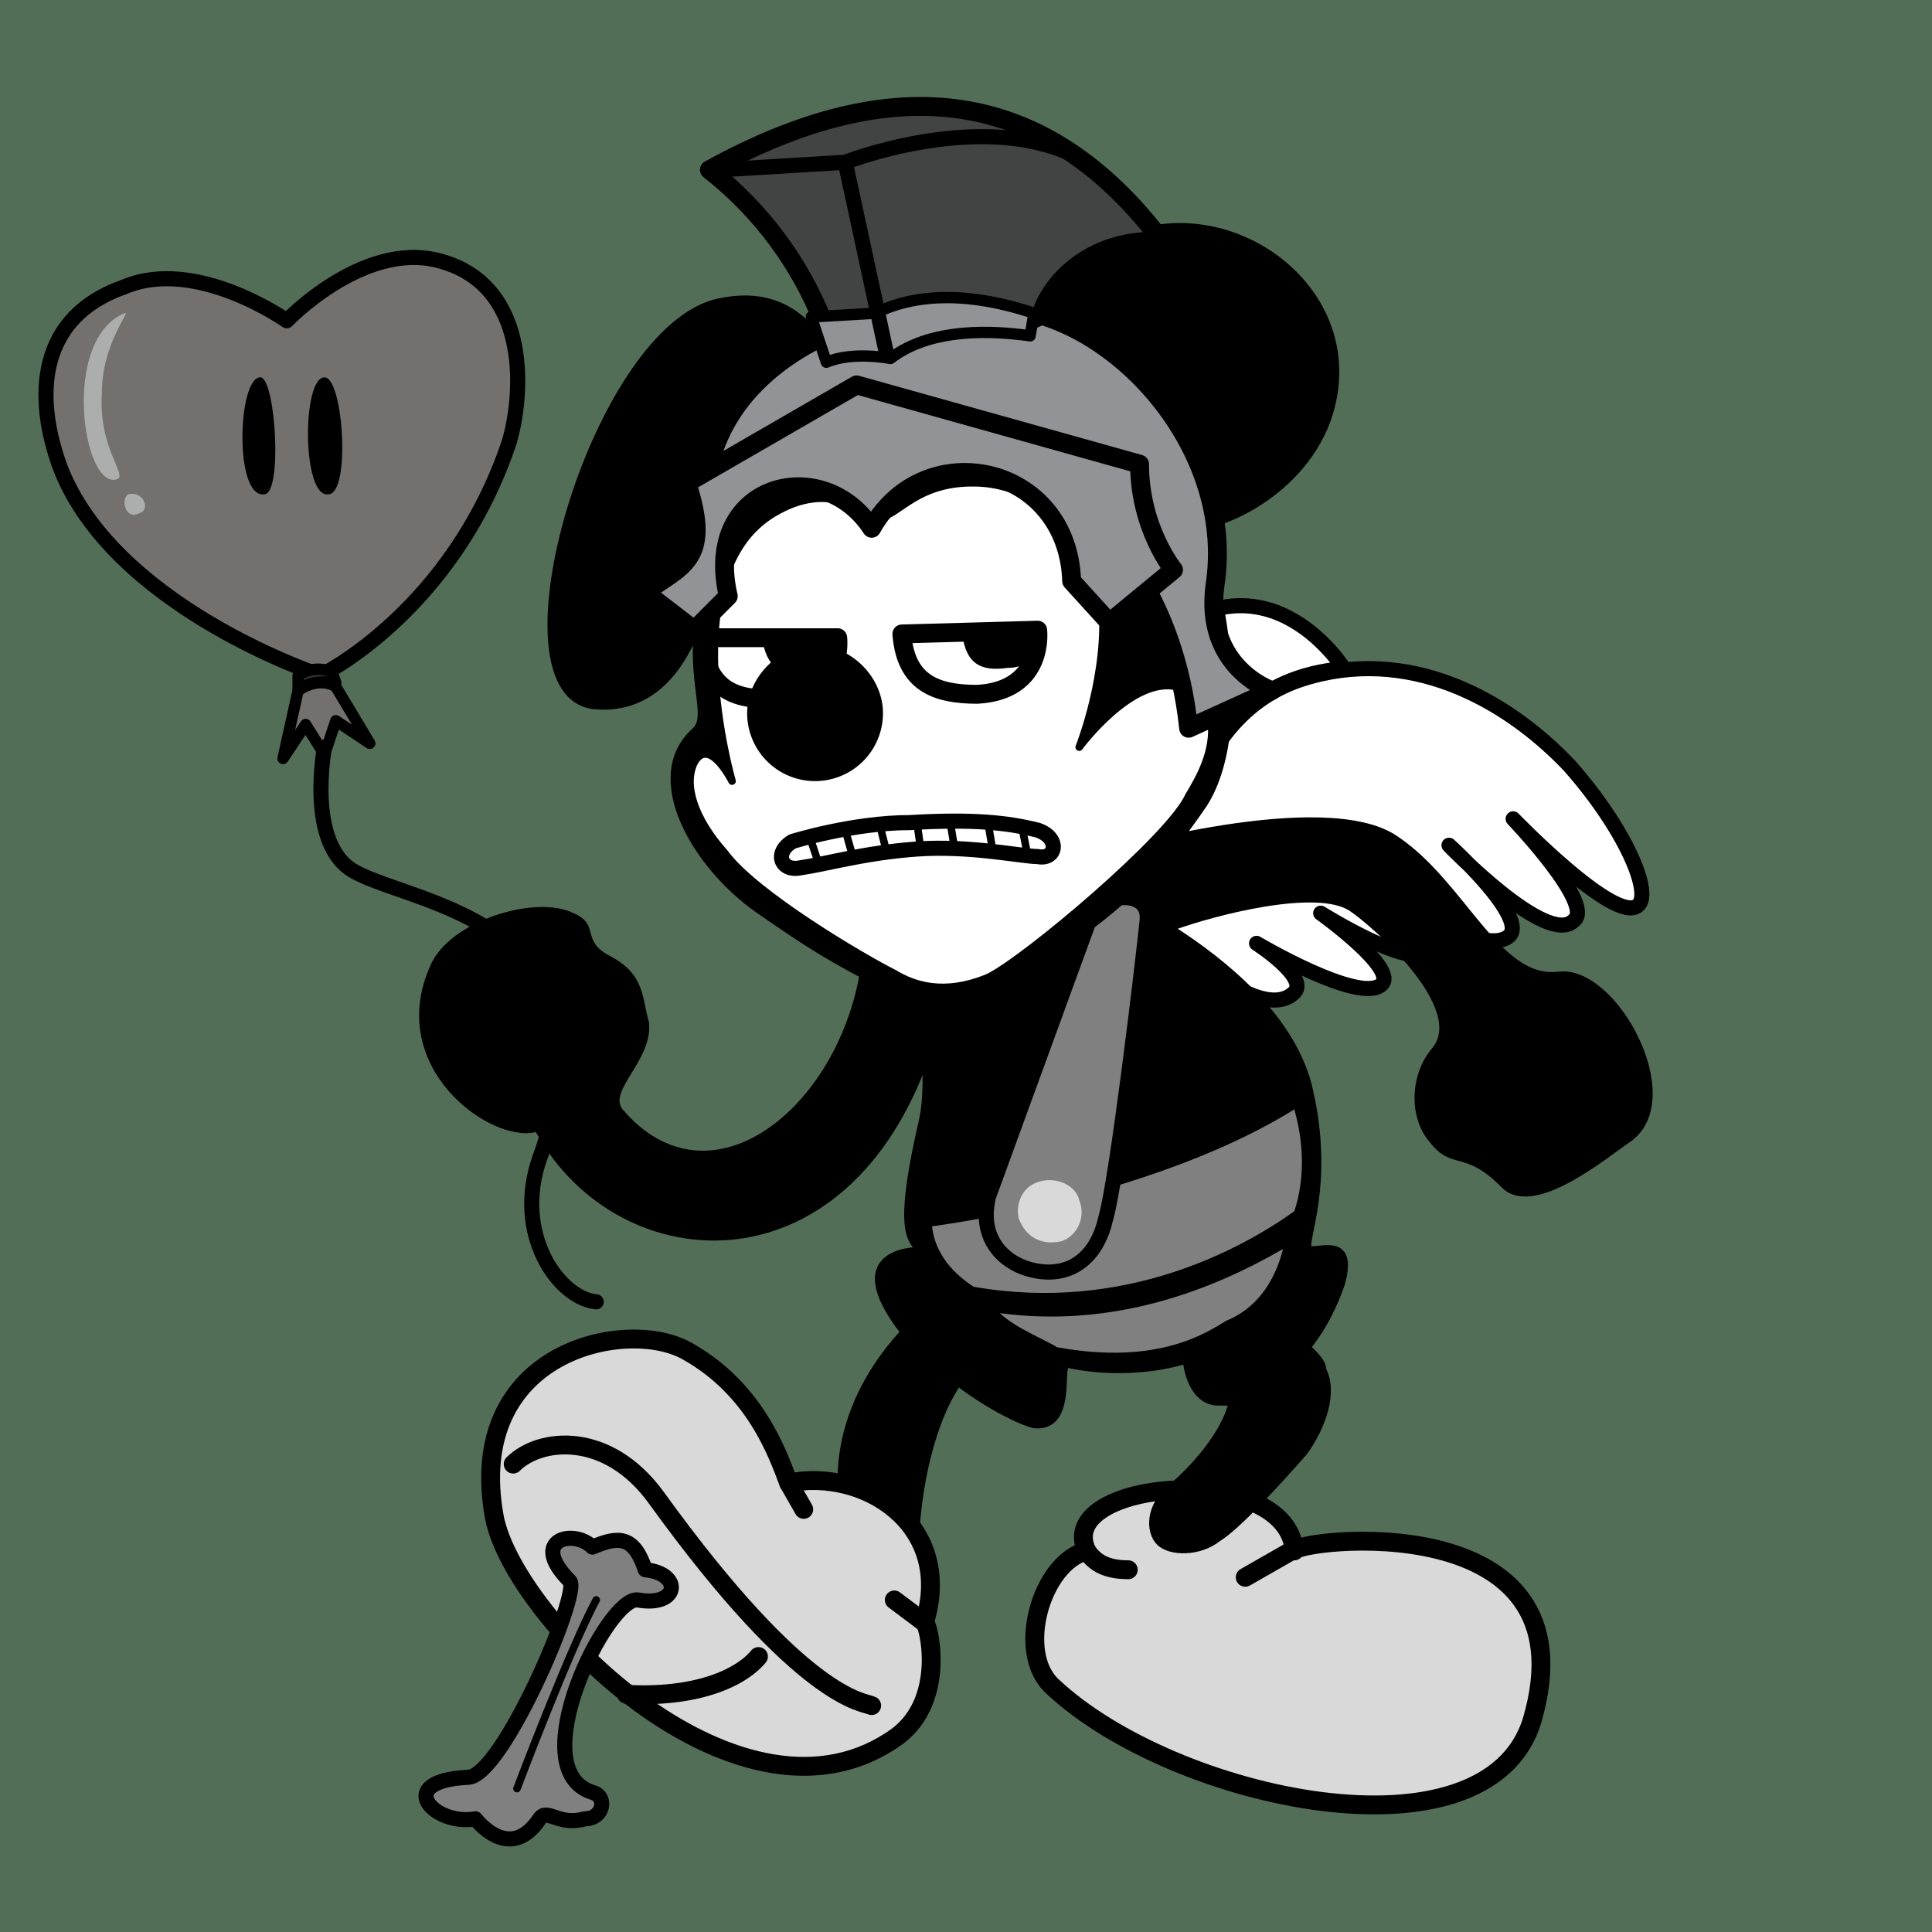
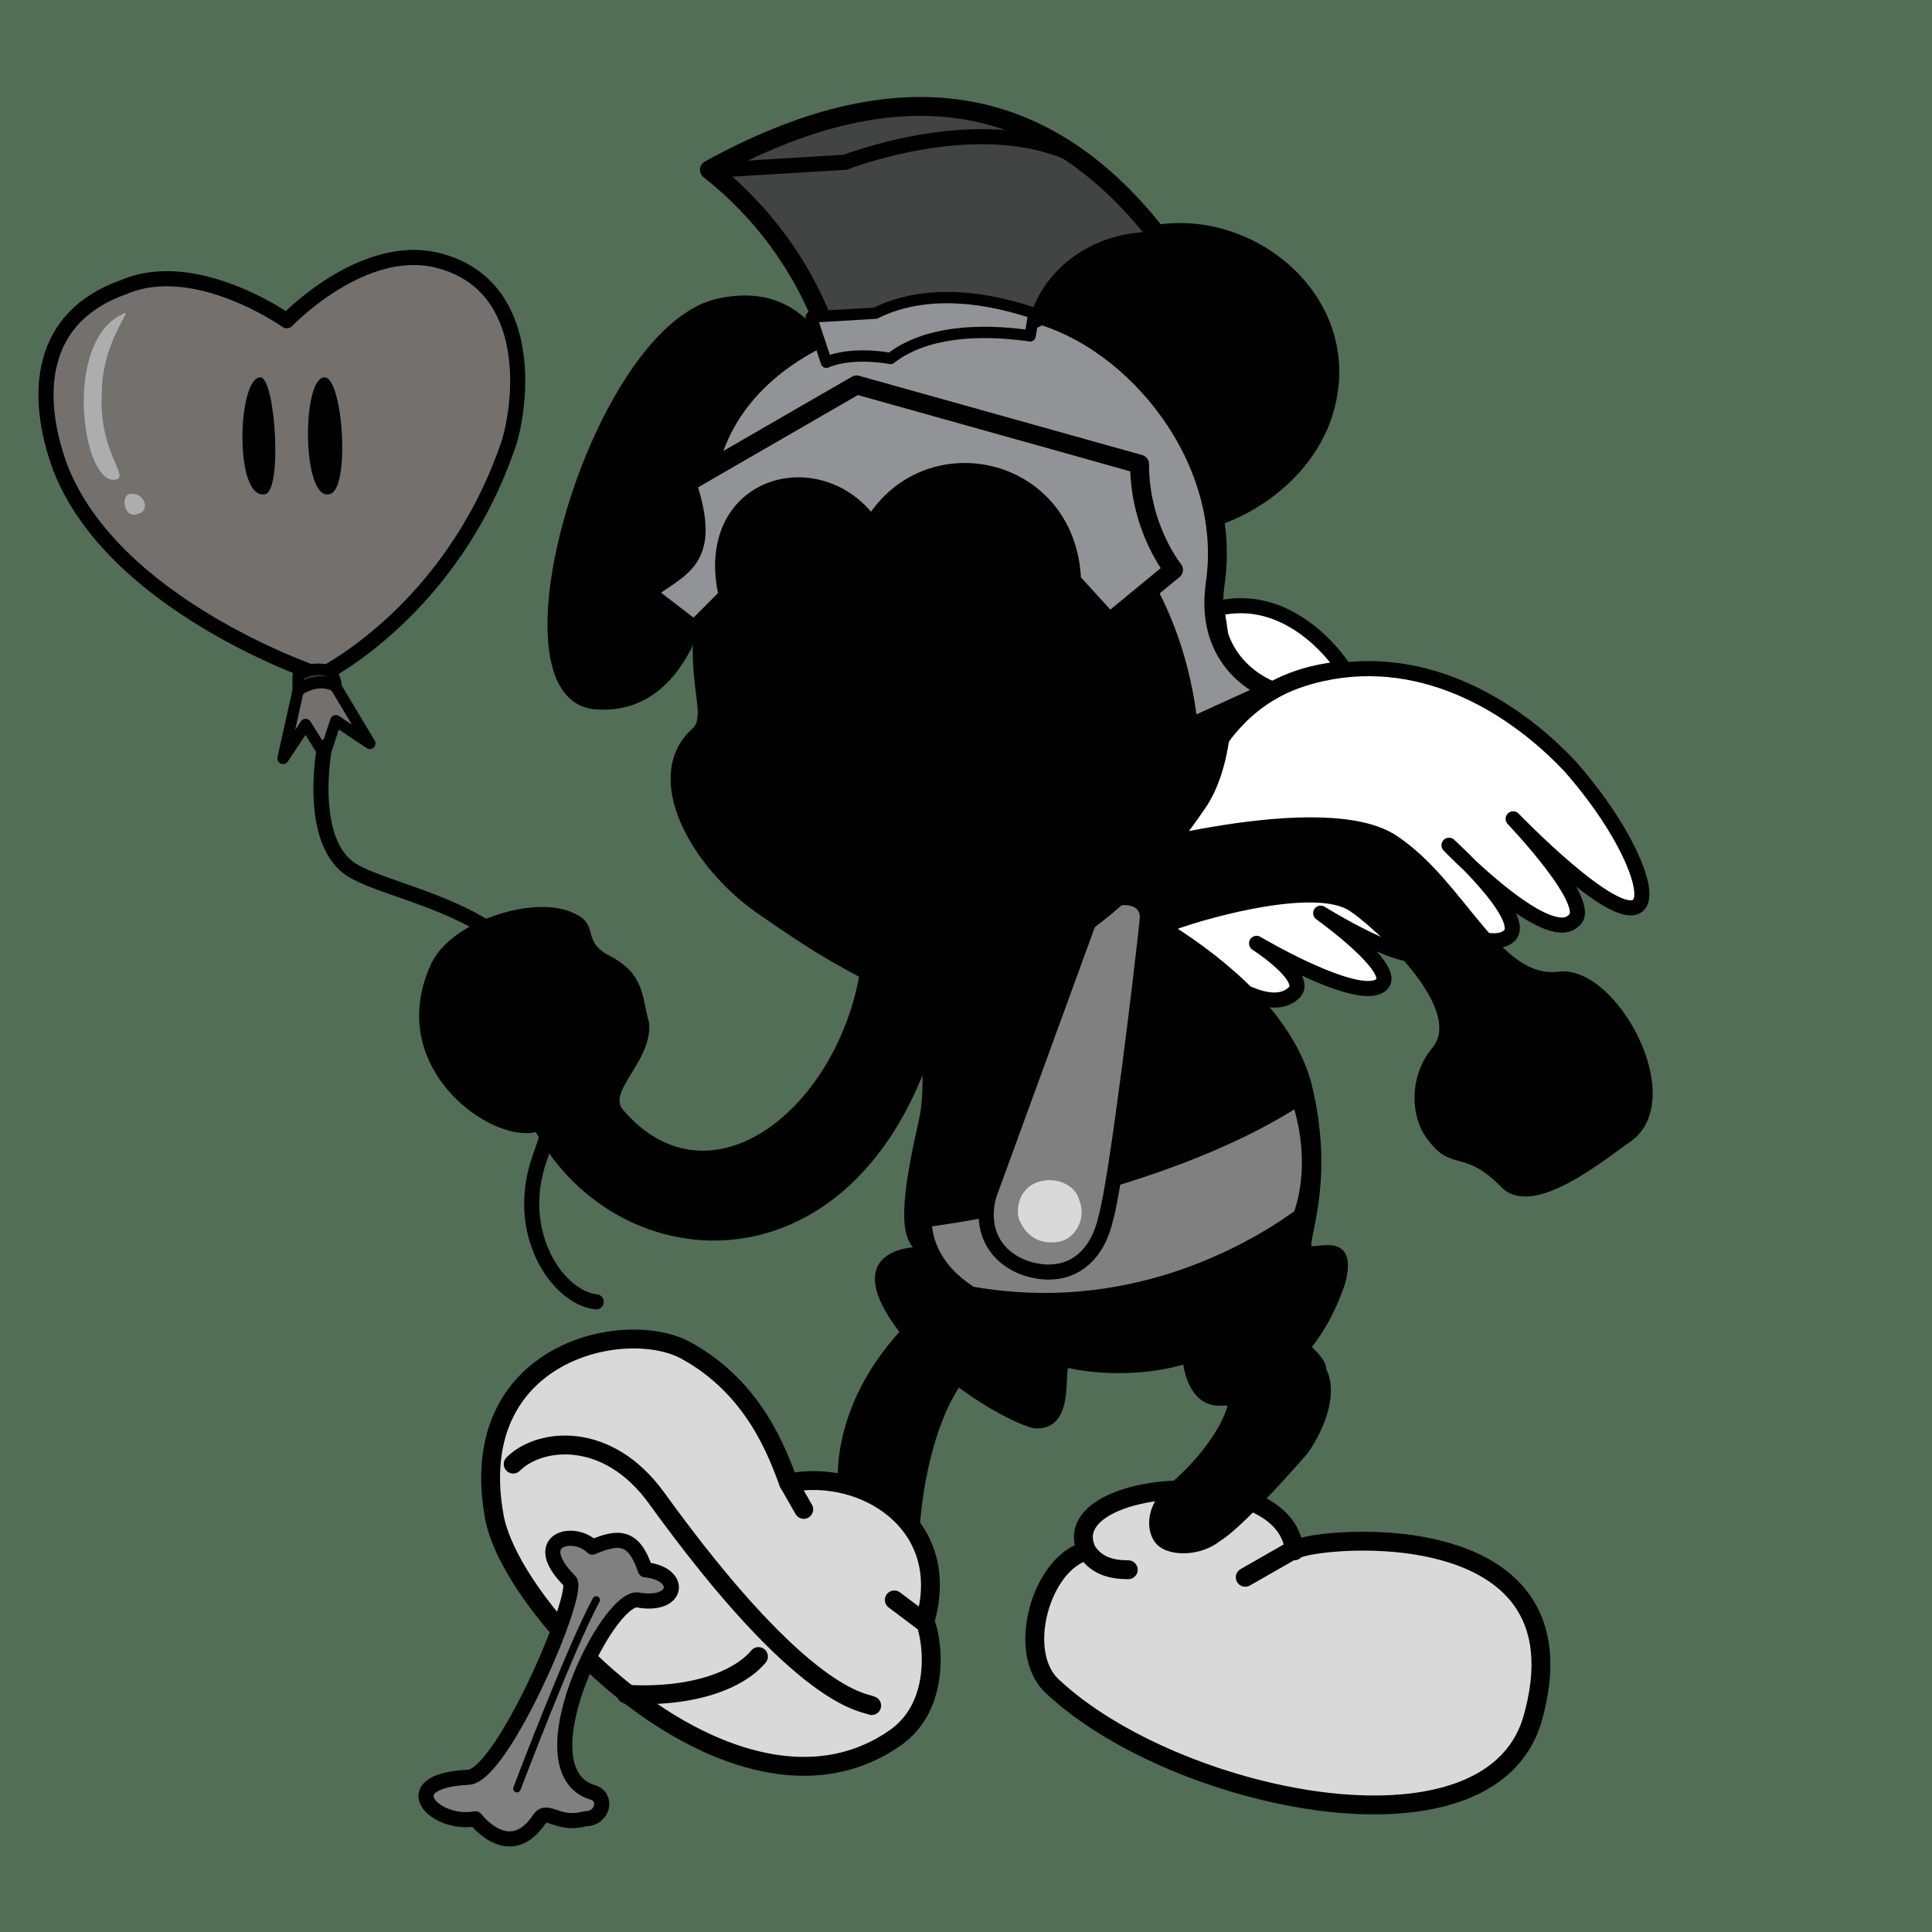
<svg xmlns="http://www.w3.org/2000/svg" width="512" height="512" viewBox="0 0 512 512">
  <path fill="#526E57" fill-rule="evenodd" d="M0 512h512V0H0Z" />
  <path fill="#fff" fill-rule="evenodd" stroke="#000" stroke-linecap="round" stroke-linejoin="round" stroke-width="4" d="M310 247s-2-55 35-67c28-9 54 5 71 23 15 17 22 34 18 37-6 5-33-23-33-23s22 23 16 27c-7 7-33-20-33-20s21 19 16 24c-8 7-38-16-38-16s19 16 16 20c-4 5-28-10-28-10s21 15 16 19c-6 5-33-11-33-11s14 9 10 13c-5 5-15 0-24-7-9-6-8-9-9-9Z" />
  <path fill="#fff" fill-rule="evenodd" stroke="#000" stroke-linecap="round" stroke-linejoin="round" stroke-width="4" d="M356 177c-2 1-20 0-35 20-15 23-50 8-19-23 32-32 54 3 54 3Z" />
  <path fill="#d9d9d9" fill-rule="evenodd" stroke="#000" stroke-linecap="round" stroke-linejoin="round" stroke-width="5" d="M343 411c-2-24-64-19-55 0-12 3-19 27-9 36 32 30 115 48 127 9 17-58-63-48-63-45Z" />
  <path fill="none" stroke="#000" stroke-linecap="round" stroke-linejoin="round" stroke-width="5" d="M288 411c2 3 5 5 11 5m31 2 14-8" />
  <path fill-rule="evenodd" stroke="#000" stroke-linecap="round" stroke-linejoin="round" d="M289 234c0-2 1-5 4-8 0 0 58-17 77-4 18 12 27 38 43 36 15-2 34 33 19 44-6 4-26 21-34 12-10-10-13-4-19-12-5-6-5-17 1-24 9-11-16-33-22-37-9-6-36 1-47 5 14 9 31 23 36 41 6 24 0 39 0 43-1 3 13-5 9 10-2 6-5 12-9 17 2 2 4 4 4 6 3 6 0 15-5 22-7 8-18 20-23 23-5 4-13 4-16 1s-3-10 3-15 14-14 16-22h-3c-8 0-9-11-9-11-10 3-22 3-31 1-2 0 2 17-9 16-4-1-12-5-20-11-8 12-11 32-11 44 1 3-20-13-20-13s-5-22 16-45c-17-22 4-22 4-22-3-3-5-8 1-34 2-9 0-17 2-36 3-13 27-28 43-27Z" />
  <path fill="gray" fill-rule="evenodd" d="M247 325c35-5 72-16 96-31 4 14 1 24 0 27-14 10-45 27-85 20-3-2-10-7-11-16Z" />
-   <path fill="gray" fill-rule="evenodd" d="M265 348c30 4 56-6 75-17-3 12-10 17-15 19-5 3-18 12-45 7-1-1-11-5-15-9Z" />
  <path fill="gray" fill-rule="evenodd" stroke="#000" stroke-linecap="round" stroke-linejoin="round" stroke-width="4" d="m289 243-27 74c-3 12 5 19 14 20s15-5 17-14c3-10 10-69 11-79 1-9-13-7-15-1Z" />
  <path fill="#d9d9d9" fill-rule="evenodd" d="M276 313c4-1 9 1 10 5 2 5-1 10-5 11-5 1-9-1-11-6-1-4 1-9 6-10Z" />
  <path fill-rule="evenodd" d="M228 257c-6 37-40 64-63 37-4-5 8-13 7-23-2-7-1-13-11-18-7-4-2-8-9-11-10-5-33 2-38 14-12 27 16 47 28 44 22 40 85 44 106-25 3-10-19-19-20-18Z" />
  <path fill="#73706d" fill-rule="evenodd" stroke="#000" stroke-linecap="round" stroke-linejoin="round" stroke-width="3" d="m79 183-4 18 6-9 5 8 3-9 9 6-9-15s-4-3-10 1Z" />
  <path fill="#73706d" fill-rule="evenodd" stroke="#000" stroke-linecap="round" stroke-linejoin="round" stroke-width="4" d="M85 179c-3-1-55-19-69-55-7-19-6-40 17-48 19-8 43 9 43 9s20-21 40-16c24 6 23 34 19 48-15 45-50 62-50 62Z" />
  <path fill="#313131" fill-rule="evenodd" stroke="#000" stroke-linecap="round" stroke-linejoin="round" stroke-width="3" d="M79 179c3-2 6-2 9-1l1 3c-6-1-9 1-10 2Z" />
  <path fill="#acadad" fill-rule="evenodd" d="M31 127c-9 3-15-37 2-44 2-1-6 8-6 21-1 15 7 22 4 23Zm6 9c-4 2-5-4-3-5 4-1 6 4 3 5Z" />
  <path fill="none" stroke="#000" stroke-linecap="round" stroke-linejoin="round" stroke-width="4" d="M86 198s-5 26 8 33c16 9 72 13 49 76-7 20 5 37 15 38" />
  <path fill-rule="evenodd" d="M86 100c5 0 7 31 1 31-7 1-7-31-1-31Zm-17 0c4 0 6 31 1 31-8 1-7-31-1-31Z" />
  <path fill="#d9d9d9" fill-rule="evenodd" stroke="#000" stroke-linecap="round" stroke-linejoin="round" stroke-width="5" d="M209 393c20-4 44 11 36 37 1 0 6 20-7 30-41 30-102-31-107-58-8-44 35-53 51-44 18 10 24 27 27 35Z" />
  <path fill="none" stroke="#000" stroke-linecap="round" stroke-linejoin="round" stroke-width="5" d="M136 388c7-7 25-9 38 9 39 54 55 54 57 55m-65-3c18 1 30-4 35-10m36-15 8 6m-36-37 4 7" />
  <path fill-rule="evenodd" stroke="#000" stroke-linecap="round" stroke-linejoin="round" stroke-width="2" d="M189 147s-3 42-31 40c-29-2 0-101 33-107 29-6 33 29 33 29 13-7-45 67-35 38Z" />
  <path fill-rule="evenodd" stroke="#000" stroke-linecap="round" stroke-linejoin="round" stroke-width="2" d="M189 148s-42 1-44-41c-2-29 31-43 49-37 28 8 30 40 30 40 13-7 29-9 47-5 0 0 3-26 18-37 31-23 77 8 62 45-9 21-33 28-35 26 5 4 18 49 3 74-18 29-34 35-52 47-16 10-22 7-31 2-16-8-22-12-35-21-17-12-30-35-17-47 6-5-5-17 5-46Z" visibility="hidden" />
  <path fill-rule="evenodd" stroke="#000" stroke-linecap="round" stroke-linejoin="round" stroke-width="2" d="M189 148s-42 1-44-41c-2-29 31-43 49-37 28 8 30 40 30 40 13-7-45 67-35 38Z" visibility="hidden" />
  <path fill-rule="evenodd" stroke="#000" stroke-linecap="round" stroke-linejoin="round" stroke-width="2" d="M189 148c5-17 17-29 35-38 13-7 29-9 47-5 0 0 3-26 18-37 31-23 77 8 62 45-9 21-33 28-35 26 5 4 17 52 3 74-19 28-34 35-52 47-16 10-22 7-31 2-16-8-22-12-35-21-17-12-30-35-17-47 6-5-5-17 5-46Z" />
-   <path fill-rule="evenodd" stroke="#000" stroke-linecap="round" stroke-linejoin="round" stroke-width="2" d="M189 148c5-17 17-29 35-38 13-7 29-9 47-5 0 0 6-28 24-30 60-8 100 93 74 107-30 15-51-41-53-43 5 4 17 52 3 74-19 28-34 35-52 47-16 10-22 7-31 2-16-8-22-12-35-21-17-12-30-35-17-47 6-5-5-17 5-46Z" visibility="hidden" />
-   <path fill="#fff" fill-rule="evenodd" stroke="#000" stroke-linecap="round" stroke-linejoin="round" stroke-width="2" d="M194 207s-16-55 11-71c15-9 24 0 28 1 5 0 10-10 27-9 16 1 30 15 32 31 2 19-6 39-6 39s14-19 26-16c5 1 7 4 9 9 1 8-3 15-6 20-5 11-43 43-53 48-12 5-20 2-25-1-8-4-37-21-45-32-8-9-11-18-8-24 4-7 10 5 10 5Z" />
  <path fill="none" stroke="#000" stroke-linecap="round" stroke-linejoin="round" stroke-width="4" d="M210 223s16-5 31-5c17-1 26 0 34 2 6 2 5 8 0 7-4 0-18-3-32-2s-24 4-31 5c-5 1-7-4-2-7Z" />
  <path fill="none" stroke="#000" stroke-linecap="round" stroke-linejoin="round" stroke-width="2" d="m215 223 2 6m7-9 2 7m7-9 2 8m8-8 1 7m8-6 1 6m9-6 1 6m8-5 1 5" />
-   <path fill="none" stroke="#000" stroke-linecap="round" stroke-linejoin="round" stroke-width="5" d="m239 168 36-1s2 16-16 17c-11 0-19-3-20-16Z" />
  <path fill-rule="evenodd" d="M255 168h20s1 9-8 9c-7 1-11-1-12-9Z" />
  <path fill="none" stroke="#000" stroke-linecap="round" stroke-linejoin="round" stroke-width="5" d="M186 169h36s2 15-15 16c-12 1-20-2-21-16Z" />
  <path fill-rule="evenodd" d="M202 169h21s1 9-9 10c-7 0-11-2-12-10Z" />
  <path fill-rule="evenodd" stroke="#000" stroke-linecap="round" stroke-linejoin="round" stroke-width="2" d="M216 172c9 0 17 8 17 17a17 17 0 1 1-34 0c0-9 8-17 17-17Z" />
  <path fill="gray" fill-rule="evenodd" stroke="#000" stroke-linecap="round" stroke-linejoin="round" stroke-width="4" d="M151 419c-11-11 1-14 6-9 7-3 11-3 14 6 10 1 9 10-2 8-8-1-31 45-12 51 4 1 3 7-2 7-7 2-10-3-12 0-8 12-17 0-17 0-11 2-22-10-2-11 9 0 30-49 27-52Z" />
  <path fill="none" stroke="#000" stroke-linecap="round" stroke-linejoin="round" stroke-width="2" d="M137 474s14-37 21-50" />
  <path fill="#919396" fill-rule="evenodd" stroke="#000" stroke-linecap="round" stroke-linejoin="round" stroke-width="5" d="M187 137c-3-42 48-63 87-54 27 7 53 39 48 72-3 22 15 28 15 28l-22 10c-7-67-71-100-128-56Z" />
  <path fill="#424343" fill-rule="evenodd" stroke="#000" stroke-linecap="round" stroke-linejoin="round" stroke-width="5" d="M218 85c-6-15-16-29-30-40 49-27 89-22 120 19-18-1-29 10-32 19-2 5-39 4-58 2Z" />
  <path fill="#919396" fill-rule="evenodd" stroke="#000" stroke-linecap="round" stroke-linejoin="round" stroke-width="3" d="m219 96-4-12 17-1c10-5 24-6 42 0l-1 6c-14-2-28-1-37 6 0 0-10-2-17 1Z" />
-   <path fill="none" stroke="#000" stroke-linecap="round" stroke-linejoin="round" stroke-width="4" d="m191 45 33-2s33-13 58-3m-58 3 11 51" />
+   <path fill="none" stroke="#000" stroke-linecap="round" stroke-linejoin="round" stroke-width="4" d="m191 45 33-2s33-13 58-3" />
  <path fill="#919396" fill-rule="evenodd" stroke="#000" stroke-linecap="round" stroke-linejoin="round" stroke-width="5" d="M182 128c7 21-2 22-11 29l13 10 9-9c-7-30 25-38 38-18 14-25 52-17 53 14l10 11 17-14s-9-11-9-28l-75-21-45 26Z" />
</svg>